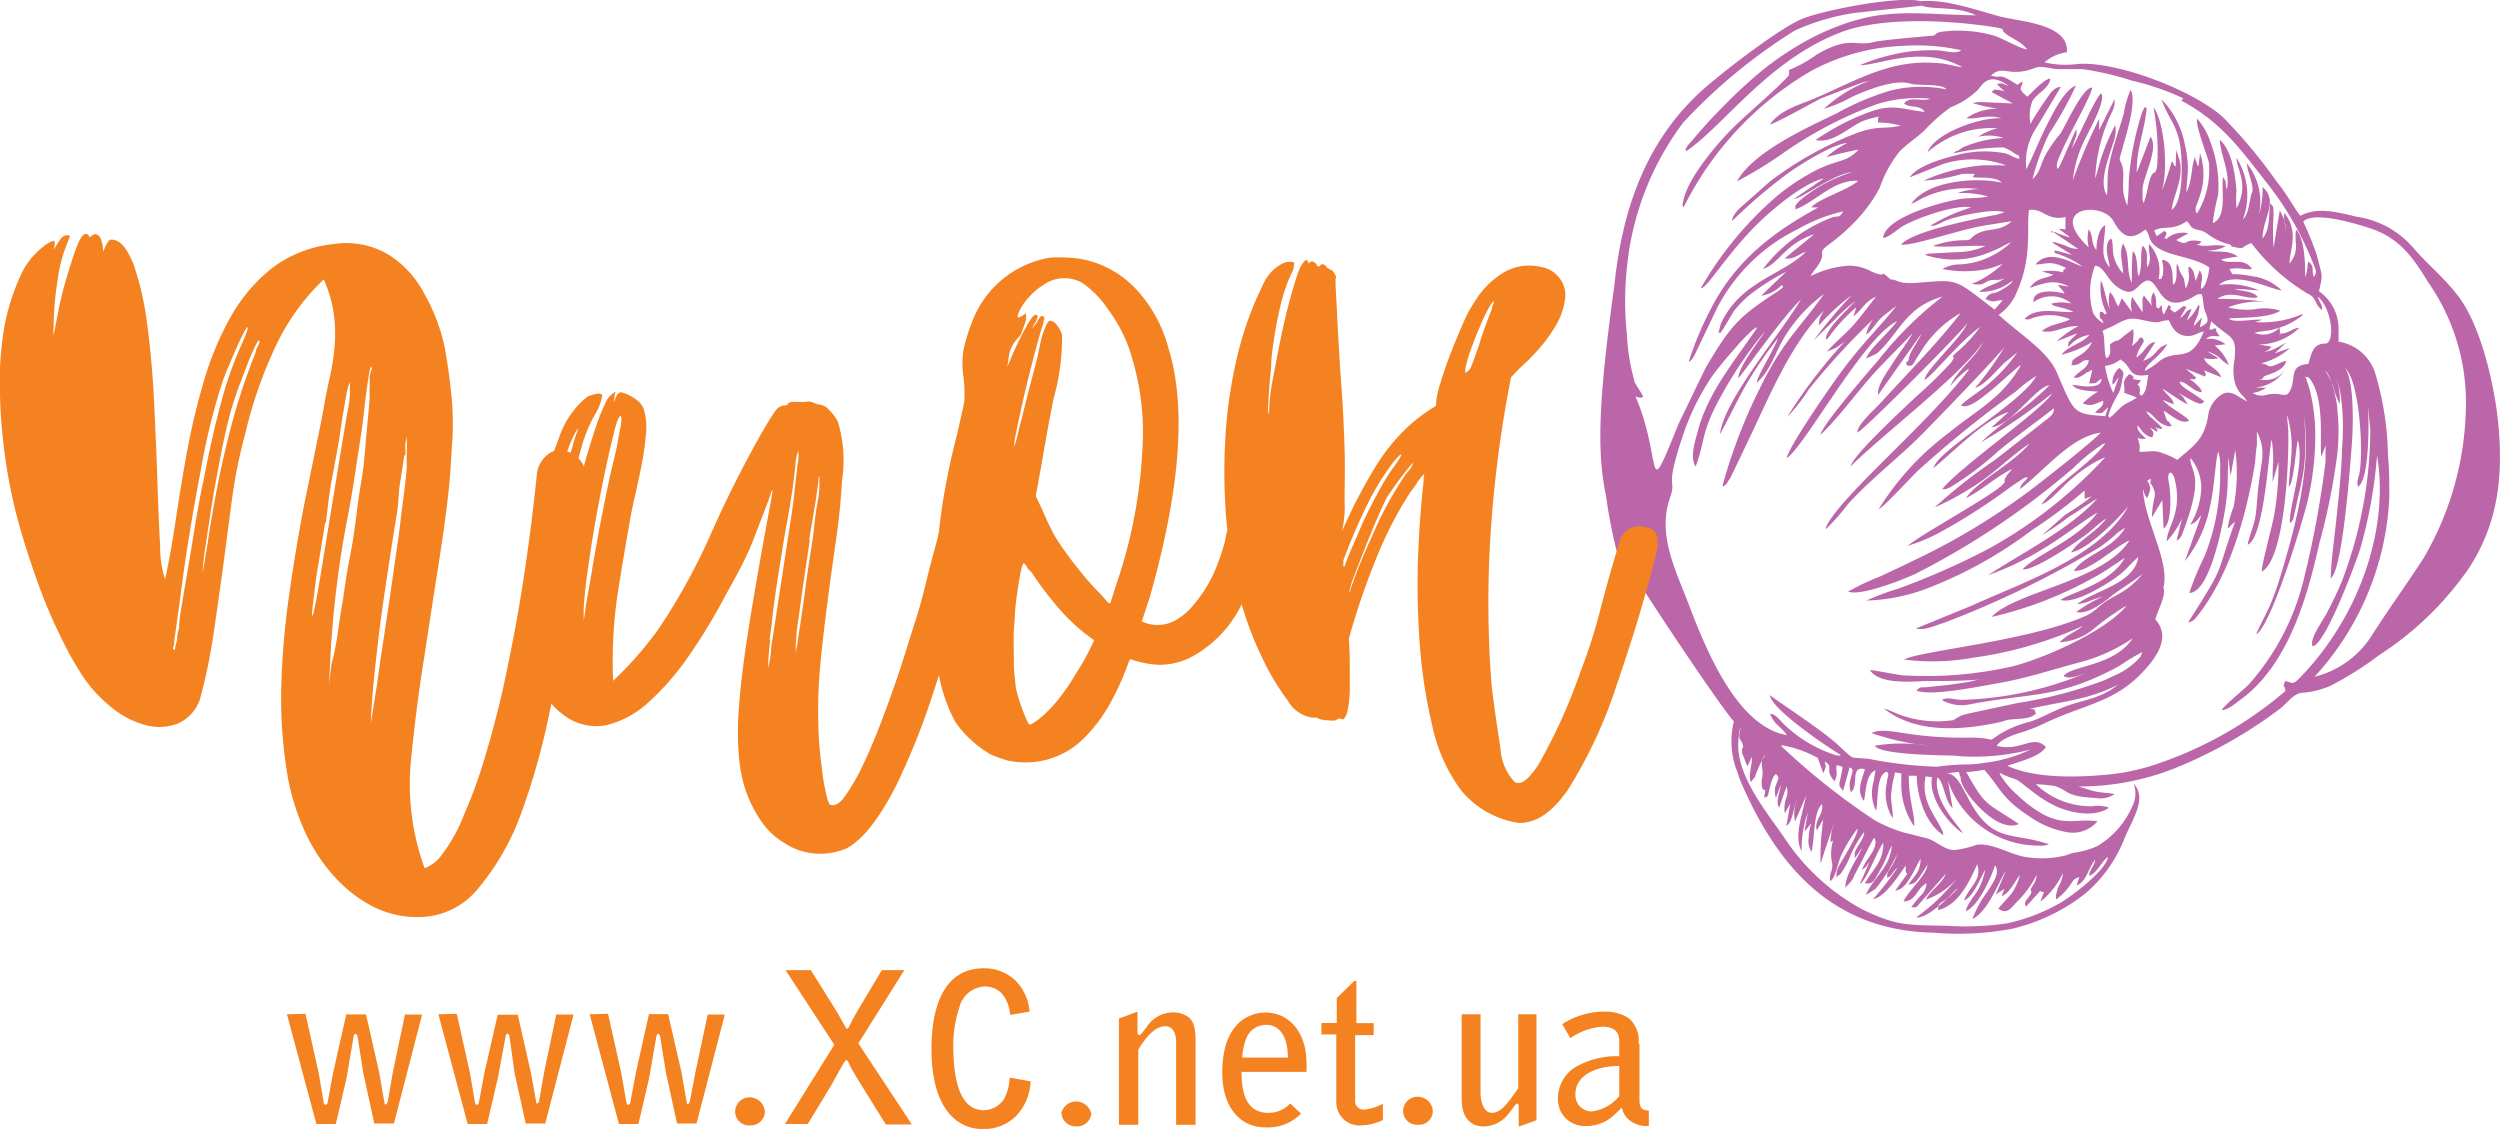
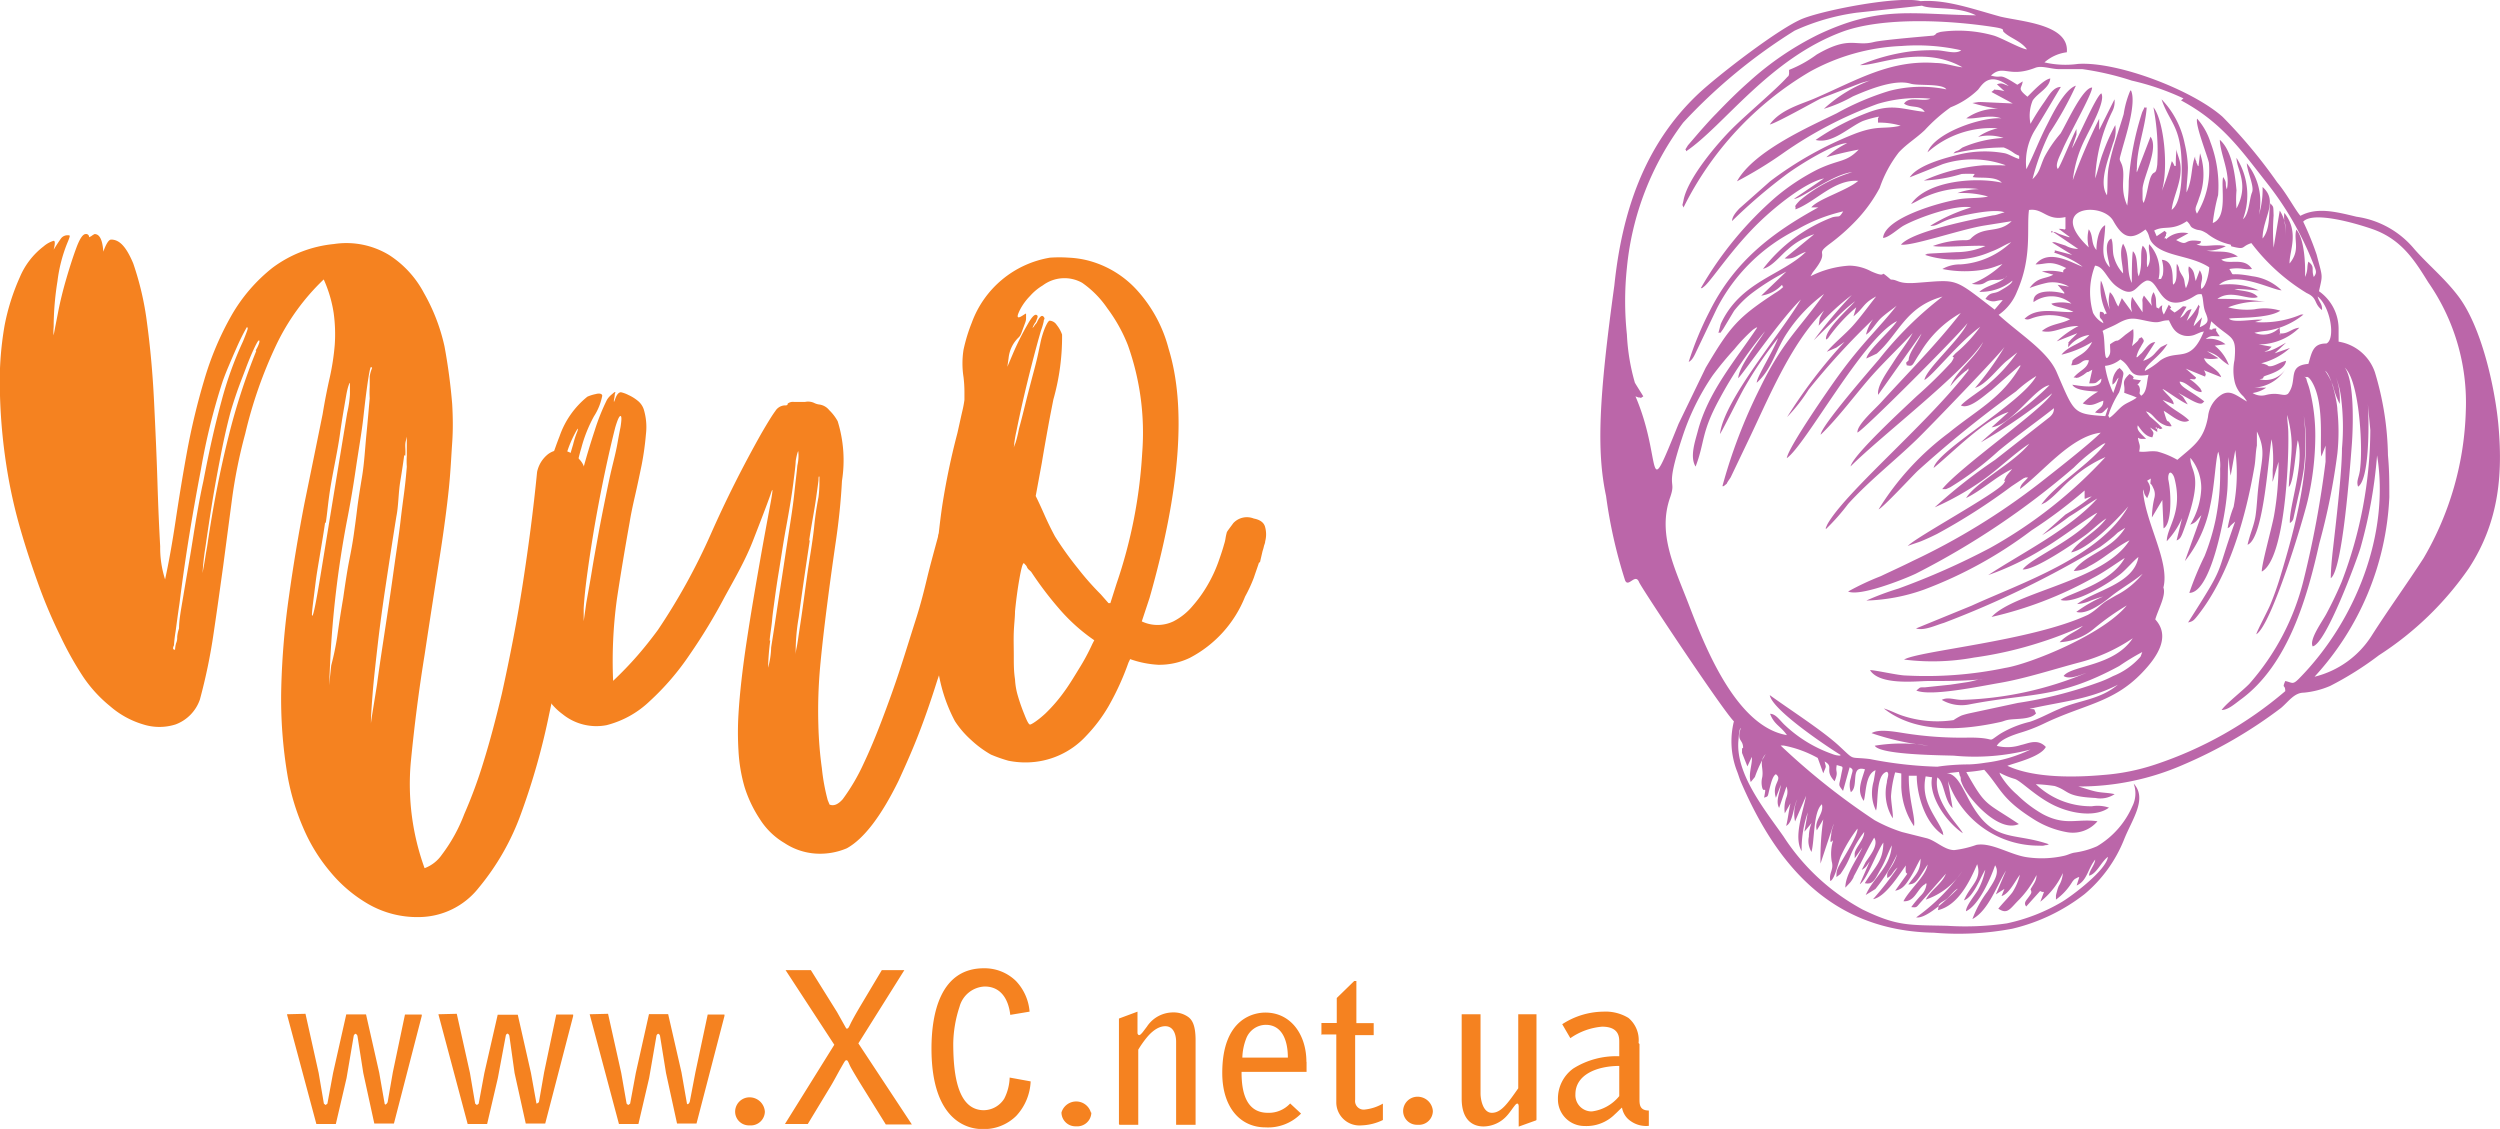
<svg xmlns="http://www.w3.org/2000/svg" id="_ÎÓÈ_1" data-name="—ÎÓÈ 1" viewBox="0 0 163.1 73.65">
  <title>PION_LOGOTIP-used</title>
  <path d="M138.27,24c.36.32.27.33.18.81a4,4,0,0,1-.2.79,6.93,6.93,0,0,0-.63,1.28c-.06.3-.13.13,0,.38.29-.18.57-.56.86-.78s.6-.3.92-.54c-.34-.16-.54-.2-.82-.32.1-.61-.25-.66.35-1.22.7.38-.33.27.75.41-.45.63-.16,0-.07.59,0,.31-.09.21.08.42.4-.25.35-.9.48-1.37-1.39.25-1-.49-1.84-1a1.85,1.85,0,0,1-1,.42,6.45,6.45,0,0,0,.54,1.77l.35-1c-.15.11-.18.32-.4.45a1.28,1.28,0,0,1,.24-.87c.1-.14.1-.13.18-.18Zm1.41-.93-.24.23a.15.15,0,0,1-.06,0,1.84,1.84,0,0,1,.27-.65c.22-.42.3-.37.07-.65-.34.17-.07.05-.29.28l-.34.3a3,3,0,0,0,.08-1.11l-.51.37c-.81.7-.29.12-1,.62,0,.42.06.55-.08.77-.38.61-.19-1.16-.41-1.64.3-.18.57-.25,1-.49.89-.5,1.15-.29,2.16-.11.65.11.62-.1,1.17-.09.2.4.36.85,1,1a1.29,1.29,0,0,0,.66-.05l.4-.17c.17-.06.05,0,.22-.06-.88,2.17-1.7,1.1-2.85,1.9a4.92,4.92,0,0,1-1,.68c0-.39,1-.94,1.48-1.77l-.43.21c-.11.1-.23.23-.34.35a1.64,1.64,0,0,1-.82.55l.79-1.22c-.37,0-.6.4-.9.73Zm6.92,3.13c-.69-.39-1.08-.78-1.64-.47a1.93,1.93,0,0,0-.91,1.47c-.28,1.5-.91,1.86-2,2.8a5.32,5.32,0,0,0-1.3-.54c-.49-.07-.75.06-1.19,0,.1-.49,0-.39-.08-.89.21,0-.11,0,.19.06h.07l.27,0c-.46-.45-.62-.6-.54-.88.23.31.49.73.95.78.12-.34.09-.29-.15-.64l.47.29c0-.62-.27-.08.06-.24.12-.05,0,.14.28,0a6.73,6.73,0,0,0-.82-.76l-.26-.34c.51.13.56.62,1.22.89a.64.64,0,0,0,.24.07.48.48,0,0,0,.22,0c-.36-.69-.18.16-.52-1,.47.26,1.17.95,1.66.63-.49-.49-1.15-.73-1.73-1.34l.72.29c0-.33-.37-.54-.73-1,.12,0,1.17.81,1.65,1l-.31-.49-.31-.26.84.47c.77.41.72.17.86.09-.88-.69-1.56-.92-1.61-1.29.47,0,.91.68,1.43.68,0-.16,0-.05-.07-.22a3.18,3.18,0,0,0-.71-.63c.31,0,.35.08.42-.1l-.67-.58,1.26.52c.07-.28.06-.06,0-.28s0,.09-.07-.13l1.12.45c-.07-.17,0-.05-.18-.31a2.8,2.8,0,0,0-.31-.28c-.28-.22-.52-.33-.63-.65a2.13,2.13,0,0,0,.94,0l-.75-.46c.89.3.74.49,1.43.91a2.92,2.92,0,0,0-.92-1.27l.7-.09a1.66,1.66,0,0,0-1.29-.34c.34-.27.44-.18.92-.18,0,0-.16-.21-.16-.23-.09-.19-.09,0-.07-.28-.53,0,0,.15-.45.05l.12-.52c1.3,1.22,1.68.83,1.52,2.52a3.35,3.35,0,0,0,0,1.38,1.84,1.84,0,0,0,.58,1l.1.13.1.14,0,.07ZM133.84,15.06l1.74,1.18a1.72,1.72,0,0,1-.83-.22l-.63-.2a.37.37,0,0,0-.24,0l1.31.81-1.14-.3c.07.31-.42-.05.82.48a5.8,5.8,0,0,1,1,.59c-.65-.21-2.2-1.23-3.07-.15.73,0,.93-.3,2,.24-.26.16-.19.19-.19.28a3.5,3.5,0,0,0-1.4-.06l.75.21c-.55.31-1,.12-1.55.87a7.92,7.92,0,0,1,1.19-.35,2.15,2.15,0,0,1,1.38.26l-.74-.12.43.5a.22.22,0,0,1,0,.08c-.48-.17-2.09-.36-2,.55a2,2,0,0,1,2.47.1,2.66,2.66,0,0,0-1.31,0c.17.25.78.2,1.44.54-1,.08-2.35-.39-3.19.45.25.1.34,0,.64-.09a3.42,3.42,0,0,1,2.33.12c-.56.31-1.27.29-1.84.77.79.19,1.41-.35,2.39-.33a6.32,6.32,0,0,0-1.42,1l1.34-.53a4.54,4.54,0,0,1-.38.38c-.38.44-.12.08-.21.37l0,.17a2.12,2.12,0,0,1,1.38-.81c-.5.59-1.34.68-1.82,1.29a6.74,6.74,0,0,0,2-.83c-.4.83-1,.88-1.29,1.23l0,.07-.07.22c.74,0,.62-.41,1.15-.32-.12.57-.53.59-1,1.12.32,0,0,.06.32,0a2.92,2.92,0,0,0,.33-.18l.24-.18.06,0,.27-.15-.2.89c.53,0,.37,0,.79-.31.06.77-1.45.46-1.89.4.21.41,1.32.42,1.68.45a4.32,4.32,0,0,0-1,.77c.6.24.82,0,1.34-.18,0,.44-.25.45-.54.77.55.13.45,0,.86-.34l-.19.58c-2.13-.15-2-.17-3.19-2.91-.61-1.36-2.43-2.47-3.77-3.7a3.29,3.29,0,0,0,1.2-1.52c1-2.25.62-4.09.78-5.32.93-.14,1.16.74,2.38.46v.77c-.11.1,0,0-.44,0l.73.54s-.06,0-.09,0l-.59-.2c-.31-.13-.27-.17-.55-.1ZM137,20.34c.4,0,.18.28.38.12,0,0,0,0,.07,0a3.65,3.65,0,0,1-.39-2.15c.2.31.32,1.25.59,1.89a2.16,2.16,0,0,1,0-1.14c.3.27.33.63.55.94l.23-.55.67.92a1.73,1.73,0,0,1,0-1l.68,1v-.55c0-.26-.06-.23.09-.54l.53.68a1.07,1.07,0,0,1,.1-.9c.23.45.12.53.19,1,.39.15-.05.1.38-.15a.8.8,0,0,0,.1.61l.32-.64c.46.45-.32,0,.38.51l.14-.09.07-.05c.44-.32.23-.28.57-.24l-.42.73c.41-.21.31-.5.75-.57l-.32.76a3.52,3.52,0,0,0,.78-1.06c.09.25.09-.05,0,.41,0,.31-.3.69-.32,1l.54-.58-.15.65c.61-.28.6-.43.36-1-.16-.43-.11-.88-.24-1.16-.27,0-.26,0-.57.19l-.14.08c-2.11,1.09-2-1.3-2.89-1.15-.71.29-.77,1.2-1.88.42-.7-.48-.85-1.33-1.47-1.4a4.73,4.73,0,0,0-.31,2.08,4.91,4.91,0,0,0,.18,1,1.63,1.63,0,0,0,.68.68c-.12-.42-.29-.17-.23-.73Zm3.11-2.92c.33-.61,0-1,.1-1.49a2.53,2.53,0,0,1,.61,2.29c.23-.08.1.12.28-.27a2.23,2.23,0,0,0-.06-1c.9.06.64,1.4.74,1.62.33-.23.17-1,.24-1.36.27.43,0,.21.35.77.2.31.11.47.24.82.39-.81.08-1,.19-1.42.4.27.34.61.45.95l.26-.7c.34.57,0,.74.1,1.22.32-.13.52-1.1.52-1.41-1.19-.78-2.86-.69-3.65-1.52-.35-.37-.19-.57-.51-.95-1,.78-1.51.48-2.1-.56-.73-1.3-4.4-.91-1.6,1.73a2.36,2.36,0,0,1,0-1.18c.32.43.12.91.5,1.35,0-.41.1-1.37.57-1.62,0,1.06-.41,2,.3,2.75,0-.3-.49-1.55.1-1.88.15.33.05.83.18,1.23a2.59,2.59,0,0,0,.59,1.05c0-.54-.29-1.38,0-1.94.49.79.17,1.76.57,2.56,0-.45,0-1.77.07-2.07.27.25.25.77.3,1.2a1.08,1.08,0,0,0,.08.44c.29-.8.05-1.49.26-2,.44.43.2.9.3,1.39Zm2.34-11a16.61,16.61,0,0,0-3.37-1.16,18.78,18.78,0,0,0-3.23-.75c-.57,0-1,0-1.52,0s-1.12-.25-1.54-.09c-1.77.69-2.08-.25-2.9.51.85.24.37-.27,1.72.6l.35-.22c-.05.48-.4.42.31,1,.33-.32,1.07-1.13,1.49-1.19-.05.63-.8.92-1.15,1.44a2.62,2.62,0,0,0-.14,1.52,15.91,15.91,0,0,1,.89-1.41c.29-.41.59-1,1.09-1-.6,1-1.15,1.94-1.73,2.88a4,4,0,0,0-.52,2.49c.46-.88.85-1.94,1.35-2.9.31-.61,1.13-2.31,1.88-2.55a22.34,22.34,0,0,1-1.73,3.1,15.59,15.59,0,0,0-1.1,3c.5-.48.47-.77.77-1.43a8.2,8.2,0,0,1,1.06-1.55c.36-.58,1.44-3,2.06-3,0,.45-1.59,3.21-1.95,4.1-.15.35-.49.95-.29,1.21.15-.11.94-2.11,1.22-2.6v.19c0,.57,0-.13,0,.18l-.3.89c.38-.59,1.56-3.39,1.92-3.59.3.49-.73,2.29-1,2.86a8,8,0,0,0-.86,2.8,39.23,39.23,0,0,1,1.72-4,.41.41,0,0,1,0,.1v.54s0,.06,0,.09l1-2a1.37,1.37,0,0,1-.14.78,11,11,0,0,0-1.12,4.38c.2-.56.29-1.11.52-1.7a13.4,13.4,0,0,1,.79-1.78,2.21,2.21,0,0,1-.15,1.2c-.29,1-.95,2.55-.39,3.38.06-.58,0-1,.09-1.73.21-1.22.64-2.35,1-3.57a6.35,6.35,0,0,1,.43-1.53.09.09,0,0,1,.05,0c.37.83-.38,3.08-.59,3.86s-.18.53,0,1c.25.8-.18,1.46.34,2.64a12.82,12.82,0,0,0,.1-1.6,18.87,18.87,0,0,1,.88-4.5c.26-.51.07-.23.29-.3-.09,1.33-.66,2.7-.64,4a.49.49,0,0,0,0,.23l.89-2.32c.55.75-.43,2.51-.52,3.37V13a.61.61,0,0,0,.07.24c.25-.58.3-1.39.5-1.77s.3,0,.39-.73A15.26,15.26,0,0,0,140.49,7c.68.85,1,3.94.55,5.45a17.66,17.66,0,0,0,.65-1.94c.24.34.09.32.26.31A8.61,8.61,0,0,1,142,9.73c0,.23.17.56.23.89.2,1.11-.46,2.16-.55,3.07.8-.57.67-3.08.61-3.74-.17-1.82-.83-2.14-1.27-3.47a5.79,5.79,0,0,1,1.51,2.9,7.63,7.63,0,0,1,.21,1.55c0,.5-.1,1.13-.09,1.62.4-.86.29-1.69.56-2.34,0,.1,0,.21.08.31a.19.19,0,0,0,0,.07l.07.16s0,.06.07.09l.1-.84a4.32,4.32,0,0,1-.07,2.94c-.16.55-.33.63-.13,1a5.47,5.47,0,0,0,.78-3.32c-.1-.47-.91-2.49-.77-2.88a4.26,4.26,0,0,1,.87,1.54,8.05,8.05,0,0,1,.5,3.45,12.57,12.57,0,0,0-.35,1.82c1-.37.51-2.38.68-3,.29.44.09.42.24.8.25-1.06-.43-2.26-.46-3.23.81.72,1,2.31,1.09,3.3a6.61,6.61,0,0,0,0,1.18c.85-1.61,0-2.53,0-3.3a4.52,4.52,0,0,1,.42,4c.4-.3.42-1.35.59-1.74s-.3-1.32-.34-1.91a4,4,0,0,1,.79,3.37,5.7,5.7,0,0,0,.24-1.82c1.07.94,0,2,0,3.36.53-.64.38-1.64.51-2.3.21.28.19.11.21.8a14.1,14.1,0,0,0,0,2.1l.4-2.42a2.47,2.47,0,0,1,.38,1.64c.07-.66-.16-.85-.08-1.49,1,1.26.32,2.49.34,3.3.73-.89.25-1.5.44-2.21.54.61.6,2.27.57,3.09.22-.48.1-.63.22-1,.45.36.17.46.35,1,.24-.3.13-.44,0-.79a20.6,20.6,0,0,0-3-5.27c-1.68-2.12-2.93-4-5.66-5.46Zm3.08,9.54a3.74,3.74,0,0,1-1.55-.73c-.51-.31-.46-.15-.81-.3s-.18-.2-.5-.5c-1,.66-1.47.26-2.13.61l.16.37.52-.35c.29.31.07,0,.09.3,0,0-.21.3,0,.17,0,0,0,.05,0,.08a1.61,1.61,0,0,1,1.46-.39l-.8.44c.9.49.36-.14,1.62.08,0,.19-.21.19-.29.2.5.24,1.19-.06,1.91.12a2.46,2.46,0,0,1-1.26.29c.73.15,1.37-.09,2.05.39a8.66,8.66,0,0,0-1.08.19c.43.4,1.48-.21,2,.62-.53.08-.66-.13-1.48,0,.41.61-.2.15,1.49.47a3.36,3.36,0,0,1,1.92.92c-.58,0-3.05-1.34-4.08-.35a4.85,4.85,0,0,1,2.59.35c-.43,0-1.1-.11-1.58-.07.48.13,1.19.1,1.52.51-.63.25-1.73-.54-2.64.12a21.31,21.31,0,0,1,3.13.19,5.59,5.59,0,0,0-2.43.36,4.81,4.81,0,0,0,1.72.13,3.48,3.48,0,0,1,1.69.09c-.82.55-3.06.43-3.35.52.27.31,1.7,0,2.18.07l-.48.15a6.42,6.42,0,0,0,3-.49l.16,0a5,5,0,0,1-2.4,1.06,6.36,6.36,0,0,0-.8.13,1.46,1.46,0,0,0,1.64-.34c0,.13.09.77,0,.38.56.06.76-.32,1.29-.37a3.79,3.79,0,0,1-2.65,1.09l.84.15c-.29.3-.14.18-.47.32.47,0,1-.37,1.41-.58l-.74.69,1-.35a4.32,4.32,0,0,1-1.88,1c.43.09.46.18.46.18.32.09.71-.24,1.16-.34-.07.64-1.21.91-1.4,1s.08.14-.33.2a1.55,1.55,0,0,0,1.67-.62,2.58,2.58,0,0,1-2,1.17h.77a2.07,2.07,0,0,1-.89.35,1.06,1.06,0,0,0,.86.13c.86-.22,1.15.14,1.45-.08.67-.86-.1-1.83,1.33-1.95.23-.79.31-1.34,1.18-1.33.6-.3.27-2.39-.58-3.07.11.41.31.46.29.89-.57-.45-.26-.77-1-1.11a13,13,0,0,1-3.61-3.26c-.73.24-.32.46-1.31.21Zm4.91,8.66s.13-.18.43.36c.81,1.45.44,4.21.58,4.8l0,0,.27-.71,0,.53c0,.17,0,.32,0,.52a65.45,65.45,0,0,1-1.44,7.75,16,16,0,0,1-3.54,6.75c-.46.47-1.54,1.31-1.8,1.7.42,0,.86-.4,1.24-.68,3.11-2.27,4.35-6.69,5.13-10.18a42.37,42.37,0,0,0,1.18-5.87,13.59,13.59,0,0,0,0-2.85c0-.47-.39-2.3-.8-2.55a4.27,4.27,0,0,1,.52,1,5.75,5.75,0,0,0,.43,1.16,4,4,0,0,0-.25-1.75,5.39,5.39,0,0,1,.35,1.41,15.41,15.41,0,0,1,.05,3.25c0,1.58-.41,5-.61,6.76-.06.56-.12,1.22-.12,1.7.76-.49,1.25-7.13,1.37-8.67.09-1.15.19-4.21-.46-5.07.88.81,1.1,4.32,1.06,5.72a9.56,9.56,0,0,1-.07,1c-.08.51-.24.68-.12,1.05.82-.52.7-4.9.63-5.48l.17,1.79a28,28,0,0,1-1.87,9.9c-.29.69-.64,1.42-1,2.09-.24.46-1.14,1.68-.89,2.12.87-.17,2.86-5.59,3.11-6.4a31.09,31.09,0,0,0,1.09-6.06c.84,5.1-1.38,10.8-5.1,14.57-.42.42-.42.25-.89.15-.23.54,0,.18,0,.66a25.35,25.35,0,0,1-8.49,4.79,14,14,0,0,1-3.4.68c-1.78.16-4.49.22-6.24-.6.49-.19,2.18-.58,2.51-1.23-.54-.57-1.16-.22-1.61-.13a2.86,2.86,0,0,1-1.59.06c.26-.45,1.09-.71,1.48-.84a10.4,10.4,0,0,0,1.61-.62c2.61-1.25,4.49-1.35,6.35-3.27,1.07-1.1,1.91-2.42.9-3.52.19-.66.72-1.57.53-2.08.44-1.72-1.24-4.33-1.33-6.4.13.28,0,.21.27.57.23-.52.28-.73,0-1.14l.24-.14c-.05.58-.05.13.15.6a.9.9,0,0,1,.09.63,6,6,0,0,0-.17,1.31l.68-1.14.08,1.85c.52-.25.53-2.16.31-3.19a1.33,1.33,0,0,1,0-.21c.07-.48.34-.12.4.13.58,2.22-.5,3.18-.5,4.11a5.44,5.44,0,0,0,1-1.51L142,35.26c.22-.09.29-.2.44-.61,1.44-3.85.43-3.79.46-4.78a3.08,3.08,0,0,1,.71,2,4.91,4.91,0,0,1-.72,2.36c.4-.15.38-.24.73-.62l-1.08,3A8.29,8.29,0,0,0,144.19,33c.3-1.34.35-3.08.53-3.53a3,3,0,0,1,.12,1.12,15.1,15.1,0,0,1-.3,3.34,14.29,14.29,0,0,1-.71,2.34,20.31,20.31,0,0,0-1,2.41c1.19,0,1.95-3.49,2.14-4.41a18,18,0,0,0,.34-2.27c.06-.8,0-1.52.1-2.18a7.75,7.75,0,0,0,.12,1.21l.3-1.67a11.62,11.62,0,0,1-.11,3.71,6.75,6.75,0,0,0-.39,1.39c.26-.14.06-.05.23-.2l.06-.06.07-.06.13-.11c-1.38,3.83-.52,2.57-3.07,6.58.3-.07.36-.11.65-.48,2.06-2.63,3.11-6.4,3.67-9.63.09-.47.08-1,.17-1.43l0-.92c.61,1.27.31,1.76.1,3.58-.08.68-.09,1.19-.18,1.86s-.37,1.23-.53,1.95c1.08-.4,1.38-6.07,1.57-6.88a8.14,8.14,0,0,1,.07,2l0,.53a.75.75,0,0,0,0,.24l.38-1.3a19.19,19.19,0,0,1-.29,3.5c-.14.79-.83,3.24-.8,3.66,1.49-.81,1.77-7.06,1.73-9,0-.48-.08-.82-.07-1.22.52,2,.2,2.64.1,4.7.34-.29.45-2.48.59-3.05.46,1.53-.58,4.31-.52,5.4a.45.45,0,0,0,.23-.29l.31-1.4c.15-.62.28-1.23.37-1.83a14.52,14.52,0,0,0,0-3.47c.52,3.13-.5,7.1-1.54,10.51a18.9,18.9,0,0,1-.65,1.82c-.17.41-.85,1.67-.91,1.92,1-.6,3.07-7.48,3.36-8.75a18.77,18.77,0,0,0,.49-4.18,12.32,12.32,0,0,0-.36-3,4.42,4.42,0,0,0-.15-.48c-.13-.38,0-.18-.2-.41Zm-10.8,18.23a4.68,4.68,0,0,1-1.79,1.26,7.06,7.06,0,0,1-1,.43,27.26,27.26,0,0,1-5.21,1.32l-3.12.67a4.94,4.94,0,0,0-.55.15,3.63,3.63,0,0,0-.52.3,7.2,7.2,0,0,1-3.34-.29c-.42-.14-.82-.36-1.21-.47,2.13,1.69,5.21,1.41,7.58.89.24-.05.28-.1.54-.15.53-.09,1.46,0,1.81-.42-.17-.33,0-.25-.43-.29,2-.47,3.88-.59,5.77-1.58-1.2,1-2.53,1-3.82,1.58-.69.29-1.28.63-1.92.84a6.81,6.81,0,0,0-1.93.78c-1,.67-.07.25-2,.25a23.76,23.76,0,0,1-4.28-.29c-.7-.11-1.66-.28-2.12,0a16.72,16.72,0,0,0,3.71.82,10.8,10.8,0,0,0-3.5,0c.33.6,4.36.62,5.16.65a14.38,14.38,0,0,0,5-.4,9.33,9.33,0,0,1-2.94.86,8.62,8.62,0,0,1-1.06.11c-.67,0-1.43.05-2.08.15a26.38,26.38,0,0,1-4.4-.5c-1.4-.17-.92.15-2-.85s-3.16-2.33-4.53-3.32c.16,1,4,3.53,4.65,3.92-.15,0,.06.06-.32,0a1.89,1.89,0,0,1-.31-.1,8.69,8.69,0,0,1-3-1.83c-.33-.29-.62-.78-1-.77.28.73.7.8,1.1,1.39-3.32-.56-5.36-5.8-6.4-8.51-.92-2.4-2.06-4.61-1.22-7,.45-1.3-.39-.33.77-3.85a15.81,15.81,0,0,1,2-4.1,21.62,21.62,0,0,1,1.42-1.72,11.2,11.2,0,0,1,1.21-1.27l.21-.14.07,0c-1.41,2.12-3.22,4.2-3.89,6.81-.18.67-.51,1.64-.13,2.26.63-1.65.33-2.18,1.59-4.47a26.57,26.57,0,0,1,2.94-4.36c-.48.77-1.69,2.27-1.75,3.06.2-.12,2.76-3.85,4.09-5.13-1.28,2.19-5,6.52-5.28,8.77.1-.08,1.34-2.6,1.62-3.06A25.08,25.08,0,0,1,116,22.06c-.31.84-1.41,2.57-1.39,2.91,1-.89,1.23-2.15,2-3.28A9.88,9.88,0,0,1,119,19.18c-1.7,2.38-2.69,3.08-4.18,6.14a34.35,34.35,0,0,0-2.45,6.4l.08,0,.21-.17c0-.06.2-.32.25-.41L114,28.86c1.35-2.79,2.78-6.39,5-8.6a4.29,4.29,0,0,0-.28.51l-.07.48a14.57,14.57,0,0,1,2.16-2,31.09,31.09,0,0,0-2.48,2.95l1.4-1.38a10.64,10.64,0,0,1,1.3-1.17c-.46.53-2,1.88-1.9,2.51l.07-.06s.05,0,.07-.05a11,11,0,0,1,1.83-2l-.18.59c.72-.59.61-.84,1.48-1.3-.5.63-1,1.33-1.51,1.9s-1.22,1.13-1.71,1.71l.62-.27.54-.38a33.36,33.36,0,0,0-3.75,4.91A11.07,11.07,0,0,0,118,25.41a47.66,47.66,0,0,1,4.2-4.58,2.7,2.7,0,0,0-.46,1c.32-.17.66-.79,1-1.1s.85-.65,1-.79c-1.22,1.54-2.22,2.4-3.78,4.54-.61.84-3.28,4.68-3.39,5.41,1.21-.82,5-7.87,7.19-8.94-.44.67-1.9,1.9-2,2.44l.68-.32c1.45-1.29,1.87-3.05,4.29-3.72a23.55,23.55,0,0,0-4.14,4.09c-.45.53-3.81,4.38-3.81,4.92,1-.95,2.07-2.36,3-3.46s2.07-2.16,3-3.17c-.31.59-.88,1.3-1.25,1.89s-1.1,1.55-1,2.14l2.83-4c-.24.58-.84,1.26-.84,1.74-.27.28-.14.09-.13.33.46.1.33,0,.88-.81a7.17,7.17,0,0,1,2.65-2.6c-1.6,2.06-3.45,3.91-5.17,5.8-.42.47-1.62,1.5-1.57,2,.42-.17,6.6-6.37,7.18-7.14-.5,1.09-2.71,3-2.81,3.71.55-.29,2.16-2.38,3.64-3.47a9.36,9.36,0,0,1-1.6,1.72c-.5.52.14-.05-.29.6a29.51,29.51,0,0,1-2.25,2.2c-.76.72-4.16,3.84-4.32,4.59,2-2,7.36-6.09,8.65-8.12-.47,1-1.71,1.84-2.15,2.9a6.06,6.06,0,0,1,1-1c.57-.35-.18,0,.23-.1-2.6,3.41-7.78,7.74-9.15,9.94a1.83,1.83,0,0,0-.13.24c-.1.23-.06.13-.06.23a14,14,0,0,0,1.45-1.64c1.38-1.52,3-2.78,4.47-4.2.7-.67,5.56-5.71,5.75-6.07a19.44,19.44,0,0,1-1.94,2.7c.71-.23,1.39-1.16,2-1.71l.76-.61a10.77,10.77,0,0,1-1.81,2c-.59.53-1.43,1-1.87,1.46.54.3,1.59-.71,2-1l.91-.8.92-.8.07,0c-1.2,2.12-2.87,2.9-4.68,4.38a18.06,18.06,0,0,0-4.59,5c.28-.1,2.24-2.22,2.55-2.51a73.92,73.92,0,0,1,6.42-5.19,8.34,8.34,0,0,1,1.32-1c-.95,1.77-6.47,4.84-6.7,6,1.23-1,3.37-3.2,4.89-3.65l-1.11,1c1.33-.15,2.84-2.61,3.78-2.75a18.67,18.67,0,0,1-2.22,1.89,24.55,24.55,0,0,0-2.26,1.84,35.9,35.9,0,0,0,4.65-3.2c-.54,1-6,4.79-7.17,6.25.23,0,0,0,.25,0l.27-.12a20.13,20.13,0,0,0,3.15-2.37c1.21-1,2.47-1.88,3.62-2.79,0,.24-.07.39-.28.58L130.16,30a34.71,34.71,0,0,0-3.94,3.1,18.08,18.08,0,0,0,3.1-1.75c1-.7,2.15-1.81,3.07-2.4-1,1.26-3.47,2.49-4.12,3.54,1-.48,2-1.43,3-1.89-.11.15-.32.36-.39.49-.32.6.13,0-.16.45-.43.64-5.9,3.6-6.26,4.09.1-.07.72-.25.92-.34.36-.15.66-.29,1-.46a40,40,0,0,0,4.86-3.11l.77-.51.14-.06.08,0,.08,0c-.23.28-.51.46-.52.75,1.49-1.09,3.31-3.44,5.26-3.67-.69.71-3.08,2.58-4,3.3a44.13,44.13,0,0,1-8.25,5.06c-.72.36-1.39.66-2.1,1a17.43,17.43,0,0,0-2.13,1c.76.34,3.58-.77,4.41-1.16A51.38,51.38,0,0,0,135.3,30.5,11.33,11.33,0,0,1,137.15,29c.17-.09.08-.05.21-.08-1,1.37-3.21,2.63-4.19,4l.28-.14c.64-.43,1.16-1.11,1.74-1.57a8.09,8.09,0,0,1,2.17-1.39,30.15,30.15,0,0,1-7.51,5.92,47.69,47.69,0,0,1-6,2.66,18.2,18.2,0,0,0-2.09.78,12.14,12.14,0,0,0,3.78-.72,27.79,27.79,0,0,0,7-3.86A31.29,31.29,0,0,0,136,32l0,.53c.19,0,0,0,.24-.07l.23-.08a14.89,14.89,0,0,1-1.72,1.19l-1.53,1.35A20.32,20.32,0,0,0,135,33.7c.63-.38,1.25-.84,1.83-1.18-1.78,2-5,3.6-7.12,5a18.34,18.34,0,0,0,3.6-1.73c1.06-.61,3-2.09,3.52-2.34-1.2,1.7-4.27,2.9-4.87,3.7.76.07,3.33-1.68,4.12-2.26.45-.34.9-.79,1.34-1.07-.65.91-1.77,1.38-2.3,2.22,1.07-.2,2.88-2,3.73-3-1.84,3.29-7,5-10.21,6.47L125,41c.53.17,1.31-.22,1.81-.36A63.36,63.36,0,0,0,137,35.69c.26-.19.52-.38.8-.62.13-.1.25-.22.37-.33l.48-.31c-.9,1.48-2.6,1.71-3.36,2.82a1.82,1.82,0,0,0,1-.31c.88-.44,1.81-1.29,2.64-1.69-1.68,2.68-7.47,3.34-9,5a25.07,25.07,0,0,0,6.57-2.52c.78-.4,1.41-.88,2.12-1.33-.93,1.7-3.61,2.29-4.19,2.74.95.3,3.18-1.11,3.9-1.68.39-.31.88-.9,1.18-1.12-.29,1.77-2.9,2.2-4,3.07a2.54,2.54,0,0,0,.87-.22,7.86,7.86,0,0,1,.82-.27,8.92,8.92,0,0,0-1.74,1c.63.2,1.62-.49,2.25-1s1.36-.9,2.08-1.49a5.3,5.3,0,0,1-1.75,1.42l-.45.26c-.55.3-.76.66-1.37,1-3.66,1.71-11,2.34-12,2.92a14.89,14.89,0,0,0,4.56-.13,25.21,25.21,0,0,0,4.36-1,22.9,22.9,0,0,0,2.75-1.07c-.43.39-1,.53-1.52,1.07a3.81,3.81,0,0,0,2.27-.91,16.72,16.72,0,0,1,2.11-1.49c-1.56,1.91-6.34,3.82-7.91,4.07a25.24,25.24,0,0,1-6.5.5c-.48,0-2.07-.37-2.34-.35.62,1,3,.72,3.73.71,1.29,0,2.48,0,3.63-.12-.32,0-.61.13-1,.19l-1.13.17-1.63.17c-.43,0-.3,0-.58.21.94.4,4.11-.27,5.46-.5,1.72-.3,3.53-.9,5.28-1.36a11.25,11.25,0,0,0,3.38-1.55c-1.22,1.85-4,1.76-4.51,2.46.37.26,1.1-.07,1.48-.2A22.71,22.71,0,0,1,128,45.66c-.49,0-.92-.21-1.32,0a2.56,2.56,0,0,0,1.83.29c4-.77,5.75-.33,9.75-2.5a15.45,15.45,0,0,1,1.5-.91l-.09.25ZM123.36,18.24c.5,0,.42.31,1.71.21,2.71-.2,2.33-.35,5.06,1.75l.53-.62c-.49,0-.55.23-1.13-.08.36-.53.53-.26,1-.56.24-.14.75-.42.76-.63a3.29,3.29,0,0,1-2.16.73c.54-.48,1.35-.49,1.81-1.06-.2.34-.78.28-.78.28-.81,0-.49.43-1.52.26a6.28,6.28,0,0,0,2-1.29c-.35.11-.56.22-1,.32a7.39,7.39,0,0,1-2.92,0,2.28,2.28,0,0,1,1.18-.3,5.28,5.28,0,0,0,3.31-1.45c-.47.19-.8.44-1.32.62a6,6,0,0,1-4.3.21c.23-.1,0-.05.33-.09l1.72-.09a4.72,4.72,0,0,0,1.89-.4c-.67-.07-2.75.12-3.43,0a6,6,0,0,1,2.1-.38.67.67,0,0,0,.33-.06l.09-.09c.84-.8,1.76-.26,2.62-1.09l-1.82.29c-1.59.27-4.69,1.35-5.4,1.24.74-.87,4.64-1.63,6-1.91.22,0,.57-.17.76-.19-.64-.31-3.09.25-3.68.47s-.79.44-1.17.4a11.58,11.58,0,0,1,2.67-1.2c-1-.2-3.39.64-4.39,1.18-.34.18-1,.81-1.36.81.13-1.31,3.69-2.32,5-2.53.56-.09,1.41-.05,1.85-.17a6.14,6.14,0,0,0-2-.22,4,4,0,0,1,1.41-.26,6.44,6.44,0,0,0-3.43.47c-.36.15-.67.36-1,.5,1.06-1.54,4.27-1.77,5.92-1.39-.41-.45-1.45-.27-1.9-.37l.13-.2a7.69,7.69,0,0,0-.85,0,10.19,10.19,0,0,1-2.47.43,11.69,11.69,0,0,1,3.93-1l1.1,0a1,1,0,0,0,.31,0,6.31,6.31,0,0,0-4.11-.07l-2.15.86c.55-.85,2.57-1.33,3.3-1.51A7.15,7.15,0,0,1,130.8,10c.29.07.66.31.93.37,0-.32.06-.13-.32-.37a2.89,2.89,0,0,0-.69-.38,14.82,14.82,0,0,0-3.28.39c.22-.23.17-.1.39-.24l.19-.14A7.65,7.65,0,0,1,130.71,9a3,3,0,0,0-1.66-.07,3.65,3.65,0,0,1,1.28-.56,6.24,6.24,0,0,0-4.58,1.57c.47-1.29,3.55-2.32,4.82-2.22-.81-.28-1.63.07-2.29,0a3.5,3.5,0,0,1,2.08-.63,10.12,10.12,0,0,1-1.68-.37l.38-.06a3,3,0,0,1,.3,0l1.95.09L129.92,6c.37-.25,0-.14.41-.14a3.82,3.82,0,0,1,.44.09l-.49-.45c.34-.13.43,0,.77.11-1.25-.93-1.7-.14-2,.24A5.39,5.39,0,0,1,127.26,7a10.88,10.88,0,0,0-1.69,1.49c-.57.54-1.17.89-1.69,1.45a8,8,0,0,0-1.25,2.32,9.69,9.69,0,0,1-1.54,2.13,13.29,13.29,0,0,1-1.72,1.52c-1.1.82.15.31-1.1,1.85l-.15.26a6.48,6.48,0,0,1,2.54-.69,3.12,3.12,0,0,1,1.41.37c1.28.57.33-.27,1.29.54Zm-7.11.35a2.3,2.3,0,0,1-1.35.7l1.64-1.57a15.39,15.39,0,0,0-2.29,1.44,6.59,6.59,0,0,0-1.12,1.12l-.72,1.2c-.34.45,0,.14-.3.24l.15-.58c1.27-2.78,4-3.18,5.56-4.71-.53.16-.74.51-1.39.43l1.93-1.58a4.66,4.66,0,0,0-1.73,1c-.45.36-1,1.11-1.61,1.26a10.35,10.35,0,0,1,4.54-3.37c.47-.11.4.08.69-.38a10.79,10.79,0,0,0-3,1.18A11.72,11.72,0,0,0,112,20.14l-1.28,2.68c-.14.28-.28.67-.55.79a21,21,0,0,1,1.36-3.29c1.65-3.32,4.15-5.17,7.1-6.79l-.46,0c.42-.54,2.35-1.11,3.06-1.73-1.56-.12-2.78,1.37-4.09,1.86a.19.19,0,0,1,0-.08s0-.06,0-.08-.13,0,.28-.42a9.66,9.66,0,0,1,3.42-1.85c-1.26.12-3.42,1.81-3.8,1.74L119,11.64c-1.2.25-3.1,1.77-4.21,2.84-1.7,1.64-3,3.62-3.54,4.15l-.07.06-.14.11s-.05,0-.08,0a23.17,23.17,0,0,1,4.9-5.95,14.09,14.09,0,0,1,2.71-1.79c1.45-.69,1.86-.44,2.69-1.3a21.31,21.31,0,0,0-2.11.5,5.53,5.53,0,0,1,1.36-.92c-.82,0-3,1.34-3.91,2A34.91,34.91,0,0,0,113,14.42c0-.28.26-.59.48-.82l2-1.77A23.09,23.09,0,0,1,121,8.73c1.55-.59,1.86-.27,3-.53A4.91,4.91,0,0,0,122.52,8s0-.07,0-.09l0-.2s.06-.07.06-.1a6.56,6.56,0,0,0-1.06.29c-.93.42-2,1.51-3.07,1.23a15.84,15.84,0,0,1,3.37-1.77c1.63-.63,2.23-.23,3.75-.06-.31-.49-.92-.22-1.35-.54.35-.53,1.2-.09,1.72-.32a8.94,8.94,0,0,0-3.45.34A26.56,26.56,0,0,0,116.32,10a26.51,26.51,0,0,1-3,1.83c1.1-2,4.85-3.62,6.51-4.44a17.56,17.56,0,0,1,3.43-1.46,8.18,8.18,0,0,1,3.72-.1c-.25-.4-1.85-.22-2.33-.37-1-.3-2.61.32-3.77.83a9.34,9.34,0,0,1-1.89.81,9.25,9.25,0,0,1,3.24-1.93c-.27.11-.5.14-.83.25l-2.6,1c-.37.18-3,1.66-3.34,1.7.71-1,2.13-1.34,3-1.73,2.66-1.15,4.87-2.51,7.83-2.28.62,0,1.21.23,1.74.28-2.64-1.5-5.55-.09-6.69-.14a12.82,12.82,0,0,1,3.25-.89,12.1,12.1,0,0,1,1.73-.08c.53,0,1.27.29,1.63,0A13.06,13.06,0,0,0,124.07,3a13.49,13.49,0,0,0-6,1.68,21.26,21.26,0,0,0-8.24,8.86c-.08-.27-.1,0,0-.46.26-1.45,2.23-3.74,3.17-4.68s2.86-2.55,3.58-3.35c.15-.16.07,0,.14-.22l0-.27a8,8,0,0,0,1.8-1c2.16-1.26,2.5-.5,3.74-.82.6-.15,3.88-.41,3.89-.42.28-.14,0-.11.46-.24a8.43,8.43,0,0,1,3.46.24c.49.14,1.84.9,2.17.9-.41-.57-1.14-.74-1.53-1.15-.11-.11.19-.18-.67-.31-3-.46-7.15-.64-9.76.28C115.43,3.8,112.45,8.23,110,9.87c0-.25-.17.09.12-.39l.8-.93c.35-.39.69-.78,1.05-1.14.7-.73,1.39-1.42,2.13-2.07a19.64,19.64,0,0,1,4.58-3.11c4-1.87,6-1.3,10.23-1.23-1.2-.62-2.87-.35-3.52-.63l-4.28.46A14.43,14.43,0,0,0,117.08,2,35.51,35.51,0,0,0,109.81,8a18.75,18.75,0,0,0-3.67,9.46,20.71,20.71,0,0,0,0,4.37,13.56,13.56,0,0,0,.52,3.14c.21.35.4.64.55.89-.33.2,0,.07-.32.07l-.19-.07c1.81,4.22.57,7.32,2.81,1.79l1.77-3.66c1.6-2.7,2.09-3.27,4.51-4.86a4,4,0,0,0,.37-.25c.33-.3.14-.06.13-.24Zm9-18.51c1.67-.14,3.39.49,5.24,1,1.33.33,4.52.49,4.35,2.33a2.71,2.71,0,0,0-1.46.66,6.06,6.06,0,0,0,2.19.1C138.12,4,143,5.85,145,7.62a32.9,32.9,0,0,1,3.56,4.27c.61.72,1.19,1.82,1.52,2.19,1.07-.58,2.3-.27,3.66.06a6,6,0,0,1,3.78,2.12c.88,1,1.94,1.87,2.81,3,1.56,2,2.43,6,2.66,8.4.29,3.14.1,6.32-1.92,9.41a20.79,20.79,0,0,1-5.87,5.68,21.13,21.13,0,0,1-3.18,2,5.67,5.67,0,0,1-1.72.44c-.63,0-1,.59-1.49,1a30,30,0,0,1-6.35,3.69,16.9,16.9,0,0,1-6.87,1.43c.4.11.67.22,1.1.32s.83.08,1.27.18a1.68,1.68,0,0,1-1.25.25c-2-.1-1.69-.46-2.66-.78a11.64,11.64,0,0,0-1.23-.12,5.18,5.18,0,0,0,3.66,1.44,2.31,2.31,0,0,1,1.11.09c-.79.59-2.26.46-3.5-.11s-2.22-1.62-2.64-1.76a5,5,0,0,1-1-.41.64.64,0,0,0,.09.21,5.4,5.4,0,0,0,1.06,1.23,8.07,8.07,0,0,0,1.68,1.27c1.49.78,2.21.27,3.56.46a2.11,2.11,0,0,1-2,.71,6,6,0,0,1-2.22-.88c-2.1-1.33-2.09-2-3.17-3.19a10.42,10.42,0,0,1-1.17.15c1.29,2.3,1.24,1.92,3.43,3.39-1.23.56-3-1.37-3.52-2.27a2.42,2.42,0,0,1-.27-.6c0-.11,0-.21-.06-.28l-.06-.25-.81.09c.63,0,1,.88,1.31,1.43,1.63,3.25,2.88,2.34,5.37,3.2-.28.12,0,0-.35.09a1,1,0,0,1-.24,0,6.27,6.27,0,0,1-6-4.23l.31,1.78c-.56-.49-.53-1.71-1-2-.29,1.6,1.53,3.25,1.66,3.64-1.22-.85-2.24-2.54-2-3.65l-.42-.06c-.35,1.65.72,2.65,1.1,3.59.07.19,0,.06.06.25-1.33-.85-1.75-2.91-1.74-3.88l-.52,0c0,.07,0-.2,0,.14,0,1.43.45,2.61.34,3.15a4.86,4.86,0,0,1-.71-1.64,5.25,5.25,0,0,1-.12-.92l0-.88-.4-.07a7.52,7.52,0,0,0-.27,1.55c0,.4.16,1.25.11,1.44a3.1,3.1,0,0,1-.38-2.33c0-.26.2-.58,0-.7-.75.18-.54,2.06-.71,2.53a2.56,2.56,0,0,1-.26-1.25,2.83,2.83,0,0,1,.11-.67l.12-.71c-.68.26-.61,1.55-.77,2-.45-.64-.19-1.19.08-2.06-1-.29-.37,1.11-.92,1.49a1.45,1.45,0,0,1,0-.93c.08-.44.24-.54-.08-.69l-.43,1.54c-.34-.45-.26-.3-.13-1s.2-.53-.28-.69c-.11.53.14.38-.14,1.06-.71-.75,0-.92-.65-1.29.1.45.12.23-.09.77l-.36-1a7.41,7.41,0,0,0-2.22-.81c-.23,0,0,0-.2,0a44.94,44.94,0,0,0,6.13,4.87,10,10,0,0,0,1.78.77l1.63.41c.61.17,1.15.77,1.79.77a6.69,6.69,0,0,0,1.44-.34c1-.18,2.24.67,3.33.81a6.66,6.66,0,0,0,2.36-.09c.28-.06.4-.15.68-.21a5.46,5.46,0,0,0,1.5-.42,5.64,5.64,0,0,0,2.3-2.6,1.87,1.87,0,0,0,.09-1.49c.92,1-.12,2.36-.63,3.66A9,9,0,0,1,136,58.33a12.24,12.24,0,0,1-4.72,2.26,18.94,18.94,0,0,1-5.11.26c-6.63-.12-10.23-4.35-12.59-9.83-.12-.28-.16-.47-.27-.74a5.4,5.4,0,0,1-.19-3.22c-.72-.7-6.12-8.83-6.19-9.09-.25-.6-.7.4-.91-.11a31.82,31.82,0,0,1-1.24-5.5c-.63-2.95-.47-6.4.54-13.74.49-4.68,1.9-9.13,5.49-12.51,1.28-1.2,5.33-4.33,6.84-4.91s6.27-1.49,7.68-1.12ZM113.72,48.79c0-.59-.44-.38-.15-1.3-.12.08-.13.59-.16.87-.16,2.18,1.78,4.54,2.94,6.2a14.14,14.14,0,0,0,5.17,4.78c2.27,1.1,3,1,5.52,1.06a18.61,18.61,0,0,0,3.89-.16,11.93,11.93,0,0,0,3.59-1.4c.7-.42,2.91-2.09,3-2.94-.45.34-.73,1.11-1.23,1.23,0-.32.38-.7.4-1.05-.5.63-.53,1.39-1.21,1.69l.17-.54-.07,0-.21.11a.88.88,0,0,0-.18.2,3.91,3.91,0,0,1-1.06,1.15c0-.17,0,0,0-.26a2.27,2.27,0,0,1,.06-.25,2.54,2.54,0,0,1,.12-.37,1.83,1.83,0,0,0,.27-.85,5.09,5.09,0,0,1-1.47,1.87l.24-.64c-.39,0,0-.05-.26-.05l-.9,1c-.19-.24,0-.39.17-.63s.21-.28.11-.49c.23-.4.39-.56.39-.93a6.36,6.36,0,0,1-1.13,1.6c-.6.59-.75,1-1.36.59.29-.36.62-.68.91-1.05a3.79,3.79,0,0,0,.5-1.16c-.35.46-.7,1.24-1.2,1.39l.19-.47-.56.36.66-1.55c-.58.91-1.12,2.59-2.19,3.16a7,7,0,0,1,1-1.82c.31-.51.83-1.15.48-1.69-.3.88-1.06,2.61-1.9,3,0-.35.55-1,.78-1.38a4.57,4.57,0,0,0,.48-1.33c-.3.47-.78,1.8-1.39,2,.42-1,1.19-1.35.86-2.36-.48,1.12-1.23,2.68-2.56,3l.05-.27,0-.07c.13-.19.38-.26.57-.43s.49-.58.68-.63c-.43.41-2,2-2.72,1.87a12.77,12.77,0,0,0,3-3,4.62,4.62,0,0,1-2.37,1.84c.34-.64,1.08-1.06,1.31-1.69l-1.61,1.83c-.33.36-.25.39-.65.35a7.7,7.7,0,0,1,.63-.76,1.24,1.24,0,0,0,.37-.78c-.15,0,0,0-.19.1-.48.39-.6,1.09-1.32,1.06.4-.78,1.47-1.64,1.58-2.4-.18.27-.35.56-.53.82-.3.42-.39.44-.73.49.48-.67.79-.87.8-1.69-.23.39-.4.8-.66,1.21s-.5.8-1,.88l.79-1.1s0,0,0,0l-.09-.09a1.75,1.75,0,0,1,0-.46c-.43.58-1.33,2.06-2.14,2.2a20.88,20.88,0,0,0,1.6-2.06c-.33.24-.32.5-.67.68-.06-.39.08-.42.34-.86a3,3,0,0,0,.3-.7A10.62,10.62,0,0,1,122.35,58l-.63.39c.54-1.21,1.6-1.78,1.7-3.24-.25.5-.41,1-.68,1.47-.42.72-.51,1.12-1.08,1,.65-1.07,1.2-1.42,1.21-2.65-.43.6-1.07,2.42-1.54,2.72l.65-1.49c-.21.29-.24.4-.52.55l.25-.5c.3-.44.87-1.13.56-1.6-.31.52-.62,1.17-.89,1.69-.15.28-.28.55-.44.83,0,.09-.18.34-.23.4l-.32.34c0-.85.74-1.8,1.11-2.62L121,56c0-.16,0,.07,0-.29s.63-.93.62-1.43a6.63,6.63,0,0,0-.88,1.5,5.71,5.71,0,0,1-.67,1.24l-.26.2c0-.34,0-.43.21-.81s1.24-2,1.16-2.35a9.37,9.37,0,0,0-1.08,1.79c-.18.4-.38,1.5-.69,1.63-.11-.56.25-.71.09-1.29a3.06,3.06,0,0,1,.09-1.36c-.07,0-.26.39-.12-.38,0-.25.13-.51.16-.71l-.86,2.6a17.52,17.52,0,0,1,.18-2.88l-.42.71c-.21-.64.49-1.07.33-1.7-.57.49-.47,2.36-.68,3.11a1.39,1.39,0,0,1-.17-1,2.44,2.44,0,0,1,.18-.89l-.47.57.22-1.26a7.32,7.32,0,0,0-.4,2.53c-.54-.92.08-2.51.29-3.61l-.72,1.67a2.3,2.3,0,0,1,.14-1.43c-.26.45-.27,1.5-.72,1.72.11-.43.17-1,.28-1.47l-.37.65a2.14,2.14,0,0,1,.11-1.05,1,1,0,0,0,0-.7l-.48,1.4c-.25-.46.06-1,.11-1.5l-.32.84c-.29-.95.47-1.18,0-1.54-.2.1-.31.55-.38.81-.18.7-.08.61-.39.72.17-.9,0-.26-.12-.64a1.41,1.41,0,0,1,0-.7c.1-.62-.24-1,.22-1.5a7.73,7.73,0,0,0-.7,1.49l-.27.33c-.18-.5.12-1.17.07-1.64L114,50l-.35-.88c0-.16,0-.15,0-.29ZM151,44.15a18.54,18.54,0,0,0,4.88-11.71c0-1,0-1.79-.09-2.74a19.6,19.6,0,0,0-.85-5.41,3,3,0,0,0-2.37-2c0-.34,0-.53,0-.83A3,3,0,0,0,151.29,19c.25-1.13.25-.84-.15-2.38a19.1,19.1,0,0,0-.88-2.16c.65-.7,3.41.1,4.53.49,1.9.67,2.76,2.07,3.63,3.47a13.73,13.73,0,0,1,2.45,8.36,20.1,20.1,0,0,1-2.76,9.64c-1.1,1.7-2.25,3.28-3.35,5A6.15,6.15,0,0,1,151,44.15Z" style="fill:#bb66a9;fill-rule:evenodd" />
  <path d="M36.73,29.37a2.08,2.08,0,0,1,1.08.61,1.36,1.36,0,0,1,.36,1.12,22.7,22.7,0,0,0-.43,3.2q-.21,2.41-.68,5.58c-.32,2.12-.72,4.35-1.23,6.7A45.15,45.15,0,0,1,34,53.06a16.1,16.1,0,0,1-2.77,4.86,5,5,0,0,1-3.89,1.91A6.4,6.4,0,0,1,24.06,59a9.16,9.16,0,0,1-2.52-2.13A11.24,11.24,0,0,1,19.78,54a15.2,15.2,0,0,1-1-3.28,30.08,30.08,0,0,1-.43-5.87,51.3,51.3,0,0,1,.51-6q.42-3,1-6c.41-2,.8-3.91,1.19-5.84.14-.86.3-1.66.47-2.41a15.59,15.59,0,0,0,.32-2.12,10.1,10.1,0,0,0-.07-2.05,8.36,8.36,0,0,0-.65-2.2,14.58,14.58,0,0,0-3.1,4.28A28.94,28.94,0,0,0,16,28.29a33.05,33.05,0,0,0-.87,4.32l-.57,4.32c-.2,1.44-.4,2.89-.62,4.36a36.51,36.51,0,0,1-.9,4.35,2.66,2.66,0,0,1-1.58,1.62,3.49,3.49,0,0,1-2.12,0,5.8,5.8,0,0,1-2.16-1.19,8.77,8.77,0,0,1-1.77-1.94A21.73,21.73,0,0,1,3.94,41.5a32.6,32.6,0,0,1-1.41-3.31C2.1,37,1.7,35.8,1.34,34.55A32.52,32.52,0,0,1,.52,31,36.64,36.64,0,0,1,0,25.81,21.55,21.55,0,0,1,.3,21.23a14.29,14.29,0,0,1,1-3.16,4.93,4.93,0,0,1,1.55-2,1.77,1.77,0,0,1,.65-.36c.1,0,.1.19,0,.58.24-.39.41-.64.5-.76a.53.53,0,0,1,.44-.18c.09,0,.13,0,.1.11s-.08.23-.18.47a9.82,9.82,0,0,0-.61,2.41,19.22,19.22,0,0,0-.25,3,2.46,2.46,0,0,0,0,.54q0,.18,0,0c.05-.29.15-.79.29-1.51s.32-1.45.54-2.2.43-1.41.65-2,.42-.9.61-.9a.19.19,0,0,1,.22.21s0,0,.14-.07a1.21,1.21,0,0,1,.22-.14c.33,0,.52.38.57,1.15.19-.53.36-.79.51-.79.57,0,1,.51,1.44,1.55a19.25,19.25,0,0,1,.9,3.88c.21,1.56.37,3.27.46,5.12s.17,3.59.22,5.22.11,3,.18,4.24a6.77,6.77,0,0,0,.32,2.16c.24-1.1.47-2.38.69-3.85s.47-3,.75-4.53a44.9,44.9,0,0,1,1.12-4.65,19.65,19.65,0,0,1,1.76-4.17,10.81,10.81,0,0,1,2.7-3.14,8,8,0,0,1,4-1.54,5.37,5.37,0,0,1,3.6.72,6.61,6.61,0,0,1,2.27,2.48A12.38,12.38,0,0,1,29,22.6c.24,1.3.4,2.55.5,3.75.05.86.06,1.71,0,2.55s-.1,1.85-.22,3-.31,2.62-.58,4.35-.61,3.89-1,6.48c-.39,2.4-.68,4.73-.9,7a16.08,16.08,0,0,0,.9,6.91,2.37,2.37,0,0,0,1.12-.87,10.63,10.63,0,0,0,1.47-2.66,30.8,30.8,0,0,0,1.26-3.42c.41-1.32.8-2.79,1.19-4.43.53-2.4,1-4.8,1.37-7.2s.69-4.82.93-7.27a2,2,0,0,1,.62-1.08A1.33,1.33,0,0,1,36.73,29.37ZM11.68,41c0-.57.14-1.28.28-2.12s.29-1.7.44-2.59.28-1.77.43-2.63.29-1.61.43-2.23q.57-3,1.19-5.26a23.55,23.55,0,0,1,1.4-3.89c.1-.24.18-.45.25-.64s.09-.29,0-.29a14.28,14.28,0,0,0-.68,1.37c-.17.38-.34.78-.51,1.18s-.3.74-.39,1a41.26,41.26,0,0,0-1.41,5.72c-.5,2.62-1,5.53-1.4,8.75-.1.67-.18,1.27-.25,1.8a9.19,9.19,0,0,0-.11.93c-.1.2-.07.29.07.29a1.84,1.84,0,0,1,.07-.43.87.87,0,0,0,.07-.4A2.28,2.28,0,0,1,11.68,41Zm5-18.14a2.13,2.13,0,0,0,.21-.43c.05-.15.05-.22,0-.22s-.15.18-.32.54-.35.79-.54,1.3-.39,1-.58,1.55-.33,1-.43,1.36c-.19.72-.4,1.62-.61,2.7s-.41,2.15-.58,3.21-.31,2-.43,2.84a15.4,15.4,0,0,0-.18,1.62c0,.1,0,0,.07-.36s.12-.76.22-1.29q.57-3.9,1.4-7.2A41.49,41.49,0,0,1,16.72,22.89Zm4.53,11.23c-.09.63-.2,1.27-.32,2s-.22,1.28-.29,1.83l-.18,1.44c-.05.41-.07.66-.07.76.05.29.25-.67.61-2.88s.92-5.64,1.69-10.3a7.06,7.06,0,0,0,.18-1.22c0-.39,0-.62,0-.72s-.14.18-.25.83-.26,1.47-.4,2.48-.38,2.09-.58,3.24S21.35,33.55,21.25,34.12Zm3-10.15c-.05,0-.12.32-.22,1s-.19,1.43-.29,2.34-.31,2.09-.5,3.39-.39,2.42-.58,3.38a66.35,66.35,0,0,0-1.08,9.14l-.07,1.52.14-1.3A18.21,18.21,0,0,0,22,41.54c.12-.87.25-1.7.39-2.52.15-1.06.28-1.89.4-2.49s.22-1.15.29-1.65.14-1,.21-1.59.18-1.28.33-2.19.19-1.8.29-2.81.16-1.78.21-2.3a6.8,6.8,0,0,1,0-.76c0-.26,0-.49,0-.68A2.32,2.32,0,0,1,24.28,24Zm2.16,5.76c-.05.39-.14,1-.26,1.73S26,33,25.86,33.69c-.24,1.49-.47,3-.68,4.39s-.4,2.77-.54,4-.26,2.28-.33,3.17-.11,1.5-.11,1.83,0,.34,0,.15.16-1.06.4-2.6q.13-1,.39-2.7c.17-1.12.33-2.17.47-3.13s.28-2,.4-2.81.21-1.46.28-2.08.15-1.2.22-1.73.13-1.11.18-1.73a5.79,5.79,0,0,1,0-.72c0-.24,0-.46,0-.65v-.57c0-.05,0,0-.07.28S26.48,29.35,26.44,29.73Z" style="fill:#f58220" />
  <path d="M62.69,34.12a1.14,1.14,0,0,1,.77.54,1.25,1.25,0,0,1,.14,1s-.06.3-.2.8l-.51,1.94c-.21.8-.46,1.73-.75,2.78s-.62,2.13-1,3.23c-.42,1.34-.84,2.54-1.26,3.61s-.84,2-1.26,2.92c-1.14,2.32-2.27,3.79-3.37,4.4a4.45,4.45,0,0,1-2,.35A4.18,4.18,0,0,1,51.18,55a4.74,4.74,0,0,1-1.6-1.55,8.29,8.29,0,0,1-1-2.09A10.42,10.42,0,0,1,48.18,49a19.75,19.75,0,0,1,0-2.43c.08-1.34.26-2.93.54-4.78s.58-3.58.86-5.18.52-2.86.69-3.78.16-1.1,0-.57c-.27.76-.65,1.74-1.14,3S48,37.63,47.29,38.92A36.55,36.55,0,0,1,45,42.7a16.91,16.91,0,0,1-2.63,3.06,6.31,6.31,0,0,1-2.8,1.55,3.5,3.5,0,0,1-2.87-.72Q35,45.35,34.5,42.1A25.35,25.35,0,0,1,35,33.83a29,29,0,0,1,1.51-5.38,5.7,5.7,0,0,1,1.81-2.57,2.62,2.62,0,0,1,.54-.17c.29-.08.43,0,.43.11a3.75,3.75,0,0,1-.54,1.34,9.11,9.11,0,0,0-.83,2.09c-.12.38-.26,1-.43,1.75s-.35,1.61-.52,2.49-.31,1.75-.43,2.63-.19,1.62-.23,2.23,0,.81,0,.72.12-.68.31-1.75.4-2.27.63-3.37.48-2.16.74-3.15.54-1.9.81-2.72a13.63,13.63,0,0,1,.8-2,1.39,1.39,0,0,1,.34-.37c.19-.18.25-.18.17,0a2.38,2.38,0,0,1-.06.4c0,.19,0,.13.12-.17s.26-.35.34-.35q-.16,0,0,0a2,2,0,0,1,.49.18,2.7,2.7,0,0,1,.6.37,1.21,1.21,0,0,1,.4.57,4,4,0,0,1,.14,1.63,18.82,18.82,0,0,1-.28,2c-.14.68-.28,1.35-.43,2s-.27,1.22-.35,1.72c-.3,1.68-.58,3.34-.83,5A29.91,29.91,0,0,0,40,44.42c.57-.54,1.09-1.08,1.57-1.63s.93-1.12,1.35-1.69a40.64,40.64,0,0,0,3.46-6.27q1.45-3.28,3.29-6.55c.42-.72.72-1.21.91-1.46a.77.77,0,0,1,.58-.37c.15,0,.23,0,.23-.12a.56.56,0,0,1,.4-.11h.74a.94.94,0,0,1,.57.06,1,1,0,0,0,.35.11,1,1,0,0,1,.65.37,3,3,0,0,1,.55.72,8.58,8.58,0,0,1,.28,3.89c-.07,1.34-.21,2.65-.4,3.95s-.37,2.6-.54,3.92-.33,2.64-.46,4a32.15,32.15,0,0,0-.14,4.06,25.08,25.08,0,0,0,.23,2.83A13.1,13.1,0,0,0,54,52.2l.12.29c.27.11.55,0,.86-.35a13,13,0,0,0,1.37-2.34c.38-.8.77-1.73,1.17-2.78s.82-2.2,1.23-3.46c.35-1.07.67-2.12,1-3.15s.55-1.93.74-2.72S60.93,36,61.2,35a1.14,1.14,0,0,1,.54-.77A1.25,1.25,0,0,1,62.69,34.12ZM35.62,36.46A65,65,0,0,1,37.39,29a6.07,6.07,0,0,1,.23-.74c.08-.19.1-.29.06-.29a7.39,7.39,0,0,0-.77,1.81q-.37,1.17-.69,2.43c-.21.84-.37,1.64-.49,2.4a13.68,13.68,0,0,0-.17,1.78C35.56,36.6,35.58,36.62,35.62,36.46Zm2.63,2.87c.11-.62.24-1.32.37-2.12s.28-1.61.43-2.43.31-1.61.46-2.35.28-1.36.4-1.86.28-1.12.37-1.63.16-.87.2-1.06c.08-.5.08-.74,0-.74s-.19.24-.34.74q-.35,1.38-.69,3t-.63,3.27q-.28,1.62-.48,3.09c-.14,1-.22,1.78-.26,2.43v.86Zm12,2.46a16.09,16.09,0,0,0-.14,1.77,5.4,5.4,0,0,0,.2-1.32c.07-.45.19-1.19.34-2.2s.31-2,.46-3,.29-1.9.4-2.61.2-1.3.26-1.8.1-.92.14-1.26.08-.67.11-1a2.72,2.72,0,0,0,.06-.92c0-.07-.09.14-.17.63,0,.19-.06.71-.17,1.55s-.27,1.77-.46,2.8-.34,2.08-.46,2.8-.21,1.35-.28,1.87-.14,1-.17,1.37S50.25,41.33,50.21,41.79Zm2.58-6.53q-.47,3.09-.72,5a13.08,13.08,0,0,0-.2,2.35v.11s0-.19.06-.46.12-.74.26-1.66.27-1.92.42-3,.35-2.16.46-3.17a19.61,19.61,0,0,1,.29-2,7.79,7.79,0,0,0,.06-.89v-.43q-.06-.1-.06.18c0,.07-.06.5-.17,1.28S52.94,34.23,52.79,35.26Z" style="fill:#f58220" />
  <path d="M81.8,33.83c.42.08.67.27.74.57a1.79,1.79,0,0,1,0,.92c0,.11-.06.22-.08.31a2.66,2.66,0,0,1-.09.32c-.07.31-.13.55-.17.74h-.06c-.07.23-.19.55-.34,1a9.55,9.55,0,0,1-.57,1.23,7.72,7.72,0,0,1-3.61,4,4.59,4.59,0,0,1-2.06.45A6.52,6.52,0,0,1,73.73,43l-.11.23a17.42,17.42,0,0,1-1.29,2.83A10.09,10.09,0,0,1,70.87,48,5.36,5.36,0,0,1,67,49.74a5.61,5.61,0,0,1-1.21-.11,9.45,9.45,0,0,1-1.14-.4,6.85,6.85,0,0,1-1.29-.95,6.21,6.21,0,0,1-1.06-1.23,10.39,10.39,0,0,1-1.14-3.66A28.5,28.5,0,0,1,61,38.07a49.69,49.69,0,0,1,.46-5,46.57,46.57,0,0,1,1-4.81c.12-.53.22-1,.32-1.43a7.05,7.05,0,0,0,.14-.74v-.55a8.18,8.18,0,0,0-.06-.94,5.77,5.77,0,0,1,0-1.78,10.87,10.87,0,0,1,.54-1.77,6.59,6.59,0,0,1,5.1-4.24,8.9,8.9,0,0,1,1.23,0A6.26,6.26,0,0,1,71,17a6.54,6.54,0,0,1,3.24,2,9.07,9.07,0,0,1,2,3.75Q78,28.46,75,39l-.51,1.54a2.4,2.4,0,0,0,2.06,0,4,4,0,0,0,1.25-1,8.57,8.57,0,0,0,1-1.4,9.07,9.07,0,0,0,.68-1.46c.17-.48.3-.87.38-1.17h0a2.22,2.22,0,0,0,.09-.37,3.61,3.61,0,0,1,.08-.38c0-.07.18-.28.43-.63A1.21,1.21,0,0,1,81.8,33.83Zm-16.08-9.9.34-.8a17.91,17.91,0,0,1,1-2c.26-.46.45-.65.57-.58s.06.16-.06.46a1.22,1.22,0,0,0-.23.46.14.14,0,0,1,.06-.11.47.47,0,0,0,.09-.12s.06-.09.14-.17c.19-.42.34-.55.46-.4s0,.14,0,.31a4.86,4.86,0,0,1-.18.6c-.19.65-.39,1.39-.6,2.21s-.4,1.6-.57,2.34-.31,1.41-.43,2a8.19,8.19,0,0,0-.17,1.09s0-.07.11-.32a7.62,7.62,0,0,0,.23-.94c.12-.42.25-.94.4-1.55s.29-1.14.41-1.6.27-1,.37-1.43.16-.76.2-.92a5.69,5.69,0,0,1,.31-1.06c.14-.32.24-.48.32-.48a.6.6,0,0,1,.45.28,2.06,2.06,0,0,1,.35.63,15,15,0,0,1-.57,4.24c-.08.42-.2,1-.35,1.83s-.28,1.56-.4,2.29l-.4,2.17c.19.38.38.8.57,1.23s.42.91.69,1.41a21.85,21.85,0,0,0,1.49,2.08,18.12,18.12,0,0,0,1.49,1.69l.51.58s.06,0,.06,0,0,0,.06,0l.4-1.26a31.9,31.9,0,0,0,1.68-8.58,17,17,0,0,0-.94-7,10.33,10.33,0,0,0-1.34-2.4,6.41,6.41,0,0,0-1.64-1.66,2.36,2.36,0,0,0-2.57.17,3.52,3.52,0,0,0-.83.69,3.73,3.73,0,0,0-.66.91c-.23.46-.19.59.12.4s.28-.21.28-.06c0,0,0,.08,0,.23s-.08.32-.14.49l-.17.46a.78.78,0,0,1-.15.25,2.17,2.17,0,0,0-.68,1.38Zm3.72,21.18c.23-.31.54-.8.94-1.46A13.67,13.67,0,0,0,71.27,42l.12-.23a11.93,11.93,0,0,1-2.32-2.09,22.89,22.89,0,0,1-1.8-2.38l-.12-.11A.52.52,0,0,1,67,37a.34.34,0,0,0-.09-.14l-.11-.12c-.08,0-.17.32-.29,1s-.21,1.34-.29,2.14c0,.39-.06.83-.08,1.35s0,1,0,1.57,0,1,.08,1.52a4.62,4.62,0,0,0,.18,1.06,12.21,12.21,0,0,0,.43,1.23c.17.44.29.66.37.66s.48-.24,1-.72A10.29,10.29,0,0,0,69.44,45.11Z" style="fill:#f58220" />
-   <path d="M107.38,34.4c.42.08.66.27.72.58a2.33,2.33,0,0,1,0,.91q-.46,1.89-1.17,4.29c-.48,1.61-1,3.17-1.52,4.7a30.26,30.26,0,0,1-3.15,6.69c-1,1.41-2,2.12-3.15,2.12h0a6,6,0,0,1-3.78-2.12,10.83,10.83,0,0,1-1.89-4.23,33.45,33.45,0,0,1-.83-5.53,53.74,53.74,0,0,1-.09-5.66c.08-1.85.2-3.41.35-4.67v-.05a1.72,1.72,0,0,1,.06-.52,3,3,0,0,0-.49.6,6.51,6.51,0,0,1-.43.6,25.22,25.22,0,0,0-2.35,4.64A46,46,0,0,0,88,41.67q.06.91.06,1.83c0,.61,0,1.16,0,1.63a7.35,7.35,0,0,1-.14,1.21,1.09,1.09,0,0,1-.29.6c-.19-.08-.32-.08-.4,0s-.25.09-.63.05a1.3,1.3,0,0,1-.69-.17l-.11,0a.4.4,0,0,0-.17,0A2.21,2.21,0,0,1,84,45.68a15.39,15.39,0,0,1-1.55-2.55,22.47,22.47,0,0,1-1.2-2.92c-.32-1-.54-1.69-.66-2.14a39.67,39.67,0,0,1-.63-4.78,38.07,38.07,0,0,1,0-5,30.33,30.33,0,0,1,.75-5,21.73,21.73,0,0,1,1.66-4.66,3.08,3.08,0,0,1,.68-1,2.64,2.64,0,0,1,.86-.54.37.37,0,0,0,.17,0,.4.4,0,0,1,.17,0,.3.3,0,0,0,.18,0s0,.21-.06.51a10.67,10.67,0,0,0-.8,2.2c-.19.79-.35,1.58-.46,2.38a13.1,13.1,0,0,0-.17,1.4c0,.52-.08,1-.12,1.52s-.06.92-.08,1.29,0,.56,0,.6.06,0,.06-.23a12.21,12.21,0,0,1,.22-1.92c.16-.86.33-1.75.52-2.69s.4-1.82.63-2.66.42-1.45.57-1.83a1.7,1.7,0,0,1,.43-.69c.1,0,.16,0,.2.23.08-.11.16-.16.26-.14a.43.43,0,0,1,.26.2c.07.15.16.17.25.05s.22-.09.38.06a.2.2,0,0,0,.14.14.48.48,0,0,1,.14.09c.12,0,.25.17.4.52-.07-.12-.09.16-.05.83s.08,1.55.14,2.66.13,2.33.23,3.69.16,2.67.2,4,0,2.4,0,3.37a7.21,7.21,0,0,1-.17,2,34,34,0,0,1,2.18-4.21,12.5,12.5,0,0,1,2.17-2.66,11.37,11.37,0,0,1,1.78-1.32,5.34,5.34,0,0,1,.28-1.45q.28-.94.69-2c.27-.69.54-1.34.83-2a8.38,8.38,0,0,1,.77-1.41A5.52,5.52,0,0,1,98,17.84a3.28,3.28,0,0,1,2.49-.43,1.86,1.86,0,0,1,1.23.71,1.75,1.75,0,0,1,.38,1.4,4.39,4.39,0,0,1-.52,1.58,9.56,9.56,0,0,1-.91,1.34,15.38,15.38,0,0,1-1.09,1.18,12.56,12.56,0,0,0-1,1,78.9,78.9,0,0,0-1.32,10,69.25,69.25,0,0,0,.06,10.18c.19,1.49.38,2.83.57,4A3.49,3.49,0,0,0,98.8,51c.38.27.9-.1,1.57-1.12a36.1,36.1,0,0,0,2.72-6,36,36,0,0,0,1.34-4.2q.55-2.14,1.23-4.32a.86.86,0,0,1,.09-.26,1.26,1.26,0,0,1,.29-.4,1.41,1.41,0,0,1,.54-.32A1.54,1.54,0,0,1,107.38,34.4ZM87.69,37c.2-.53.39-1,.58-1.43s.38-.86.57-1.32c.3-.68.69-1.44,1.14-2.26a13.44,13.44,0,0,1,1.15-1.8c.23-.34.32-.53.28-.54s-.19.12-.45.42a17.34,17.34,0,0,0-1.58,2.49,38.71,38.71,0,0,0-1.74,4v.28A.21.21,0,0,0,87.69,37Zm4.07-6.12.2-.23a2,2,0,0,0,.14-.23l.12-.23s-.14.09-.29.29l-.52.65q-.28.38-.54.75l-.37.54q-.23.41-.63,1.35c-.27.63-.54,1.27-.8,1.94s-.51,1.29-.72,1.86a5,5,0,0,0-.31,1q0,.18.06-.06c0-.11.12-.36.25-.74s.3-.8.49-1.26.39-.91.6-1.37l.49-1.09A24.68,24.68,0,0,1,91.76,30.86Zm3.83-6.76c0,.19,0,.25.06.17a.69.69,0,0,0,.34-.4c.08-.19.25-.66.52-1.43.11-.38.25-.78.4-1.2s.27-.72.34-.91a1.14,1.14,0,0,0,.09-.26,1.6,1.6,0,0,1,.08-.26.43.43,0,0,0,.06-.17c-.08,0-.2.15-.37.46a10.44,10.44,0,0,0-.54,1.14c-.2.46-.39.94-.58,1.46A8.7,8.7,0,0,0,95.59,24.1Z" style="fill:#f58220" />
  <path d="M18.72,66.17l1.92,7.16h1.27l.7-3,.47-2.77a.25.25,0,0,1,.11-.12.23.23,0,0,1,.13.14L23.7,70l.72,3.3H25.7l1.81-7a.22.22,0,0,0,0-.11H26.42l-.79,3.76-.34,1.95a.33.33,0,0,1-.13.16s-.07,0-.07-.08l-.35-2-.86-3.8H22.59L21.73,70,21.36,72a1.25,1.25,0,0,1-.12.09L21.13,72,20.79,70l-.86-3.86Zm9.88,0,1.91,7.16h1.27l.7-3L33,67.55a.18.18,0,0,1,.11-.12.21.21,0,0,1,.12.14L33.57,70l.73,3.3h1.27l1.82-7a.41.41,0,0,0,0-.11H36.29l-.79,3.76-.34,1.95A.31.31,0,0,1,35,72S35,72,35,72l-.36-2-.86-3.8H32.47L31.6,70,31.23,72a.62.62,0,0,1-.12.09L31,72,30.66,70l-.86-3.86Zm9.87,0,1.91,7.16h1.27l.7-3,.48-2.77a.21.21,0,0,1,.11-.12.19.19,0,0,1,.12.14L43.45,70l.72,3.3h1.27l1.82-7a.22.22,0,0,0,0-.11H46.17l-.8,3.76L45,71.88a.31.31,0,0,1-.12.16s-.07,0-.07-.08l-.35-2-.87-3.8H42.34L41.48,70,41.11,72a.73.73,0,0,1-.13.09l-.1-.09L40.53,70l-.86-3.86ZM49.9,72.53a1,1,0,0,0-1-.94.94.94,0,0,0-.94.93.9.9,0,0,0,.94.9.92.92,0,0,0,1-.89Zm7.63-9.24-1.45,2.43c-.16.28-.27.45-.56,1-.12.26-.18.38-.23.38h-.08s-.51-.91-.6-1.07L52.9,63.29H51.25l3.18,4.87-3.22,5.17H52.7L54.11,71c.24-.38.56-1,.78-1.38s.25-.45.33-.45.11.08.22.33.74,1.27.79,1.35l1.56,2.51h1.7L56,68.07l3-4.78ZM67.17,66a3.27,3.27,0,0,0-.89-2,2.93,2.93,0,0,0-2.09-.83c-2.83,0-3.42,2.93-3.42,5.24,0,4.83,2.48,5.25,3.3,5.25a3,3,0,0,0,2.23-.86,3.52,3.52,0,0,0,.94-2.25l-1.37-.25a3.22,3.22,0,0,1-.35,1.37,1.6,1.6,0,0,1-1.33.76c-1.65,0-2-2.14-2-4.35a8,8,0,0,1,.41-2.4,1.78,1.78,0,0,1,1.64-1.32c1.09,0,1.56.88,1.67,1.85L67.17,66Zm4,6.58a1,1,0,0,0-1.92,0,.91.91,0,0,0,.95.9.92.92,0,0,0,1-.89Zm1.86.8h1.23V68.48a6.58,6.58,0,0,1,.53-.76c.07-.08.59-.77,1.23-.77s.71.75.71,1v5.43H78V67.87c0-1-.23-1.36-.52-1.55a1.63,1.63,0,0,0-.93-.27,2.05,2.05,0,0,0-1.72.92l-.28.37c-.07.08-.16.19-.23.19s-.11-.09-.11-.14V66L73,66.45v6.88Zm12.2-4.11c0-1.75-1-3.21-2.68-3.21-.65,0-2.81.3-2.81,3.94,0,2.24,1.17,3.55,2.82,3.55a3,3,0,0,0,2.32-.9l-.71-.66a1.89,1.89,0,0,1-1.45.61c-1.27,0-1.73-1.07-1.72-2.67h4.24v-.66ZM81.05,69a3.69,3.69,0,0,1,.25-1.24,1.38,1.38,0,0,1,1.28-.9c1,0,1.44.91,1.44,2.14Zm5.13-1.51h1v4.4a1.51,1.51,0,0,0,1.64,1.53,3.45,3.45,0,0,0,1.4-.35V72a3,3,0,0,1-1.21.39.56.56,0,0,1-.6-.64V67.53h1.21v-.78H88.49V64h-.14l-1.14,1.11v1.63h-1v.78Zm7.3,5a1,1,0,0,0-1-.94.94.94,0,0,0-.94.93.9.9,0,0,0,.94.9.91.91,0,0,0,1-.89Zm6.76.56V66.17H99.05V71c-.7,1-1.12,1.6-1.72,1.6s-.74-.91-.74-1.26V66.17H95.36v5.51c0,1.32.65,1.81,1.43,1.81a2.08,2.08,0,0,0,1.53-.71c.21-.23.41-.56.58-.74A.14.14,0,0,1,99,72c.06,0,.08.12.08.18V73.5l1.14-.41Zm6.66-5a1.88,1.88,0,0,0-.66-1.64A2.87,2.87,0,0,0,104.6,66a5,5,0,0,0-2.68.82l.53.91a4.24,4.24,0,0,1,2.07-.75c1.12,0,1.12.7,1.12,1v.93a5.26,5.26,0,0,0-3,.8,2.42,2.42,0,0,0-1,2,1.73,1.73,0,0,0,1.73,1.75,2.62,2.62,0,0,0,2-.78c.07-.05.37-.37.45-.42l0,0a1.34,1.34,0,0,0,.36.71,1.74,1.74,0,0,0,1.39.48v-1c-.61,0-.61-.41-.61-.77V68.11Zm-1.26,3.46a2.76,2.76,0,0,1-1.79,1,1.06,1.06,0,0,1-1.07-1.12c0-1.26,1.36-1.84,2.86-1.85Z" style="fill:#f58220;fill-rule:evenodd" />
</svg>